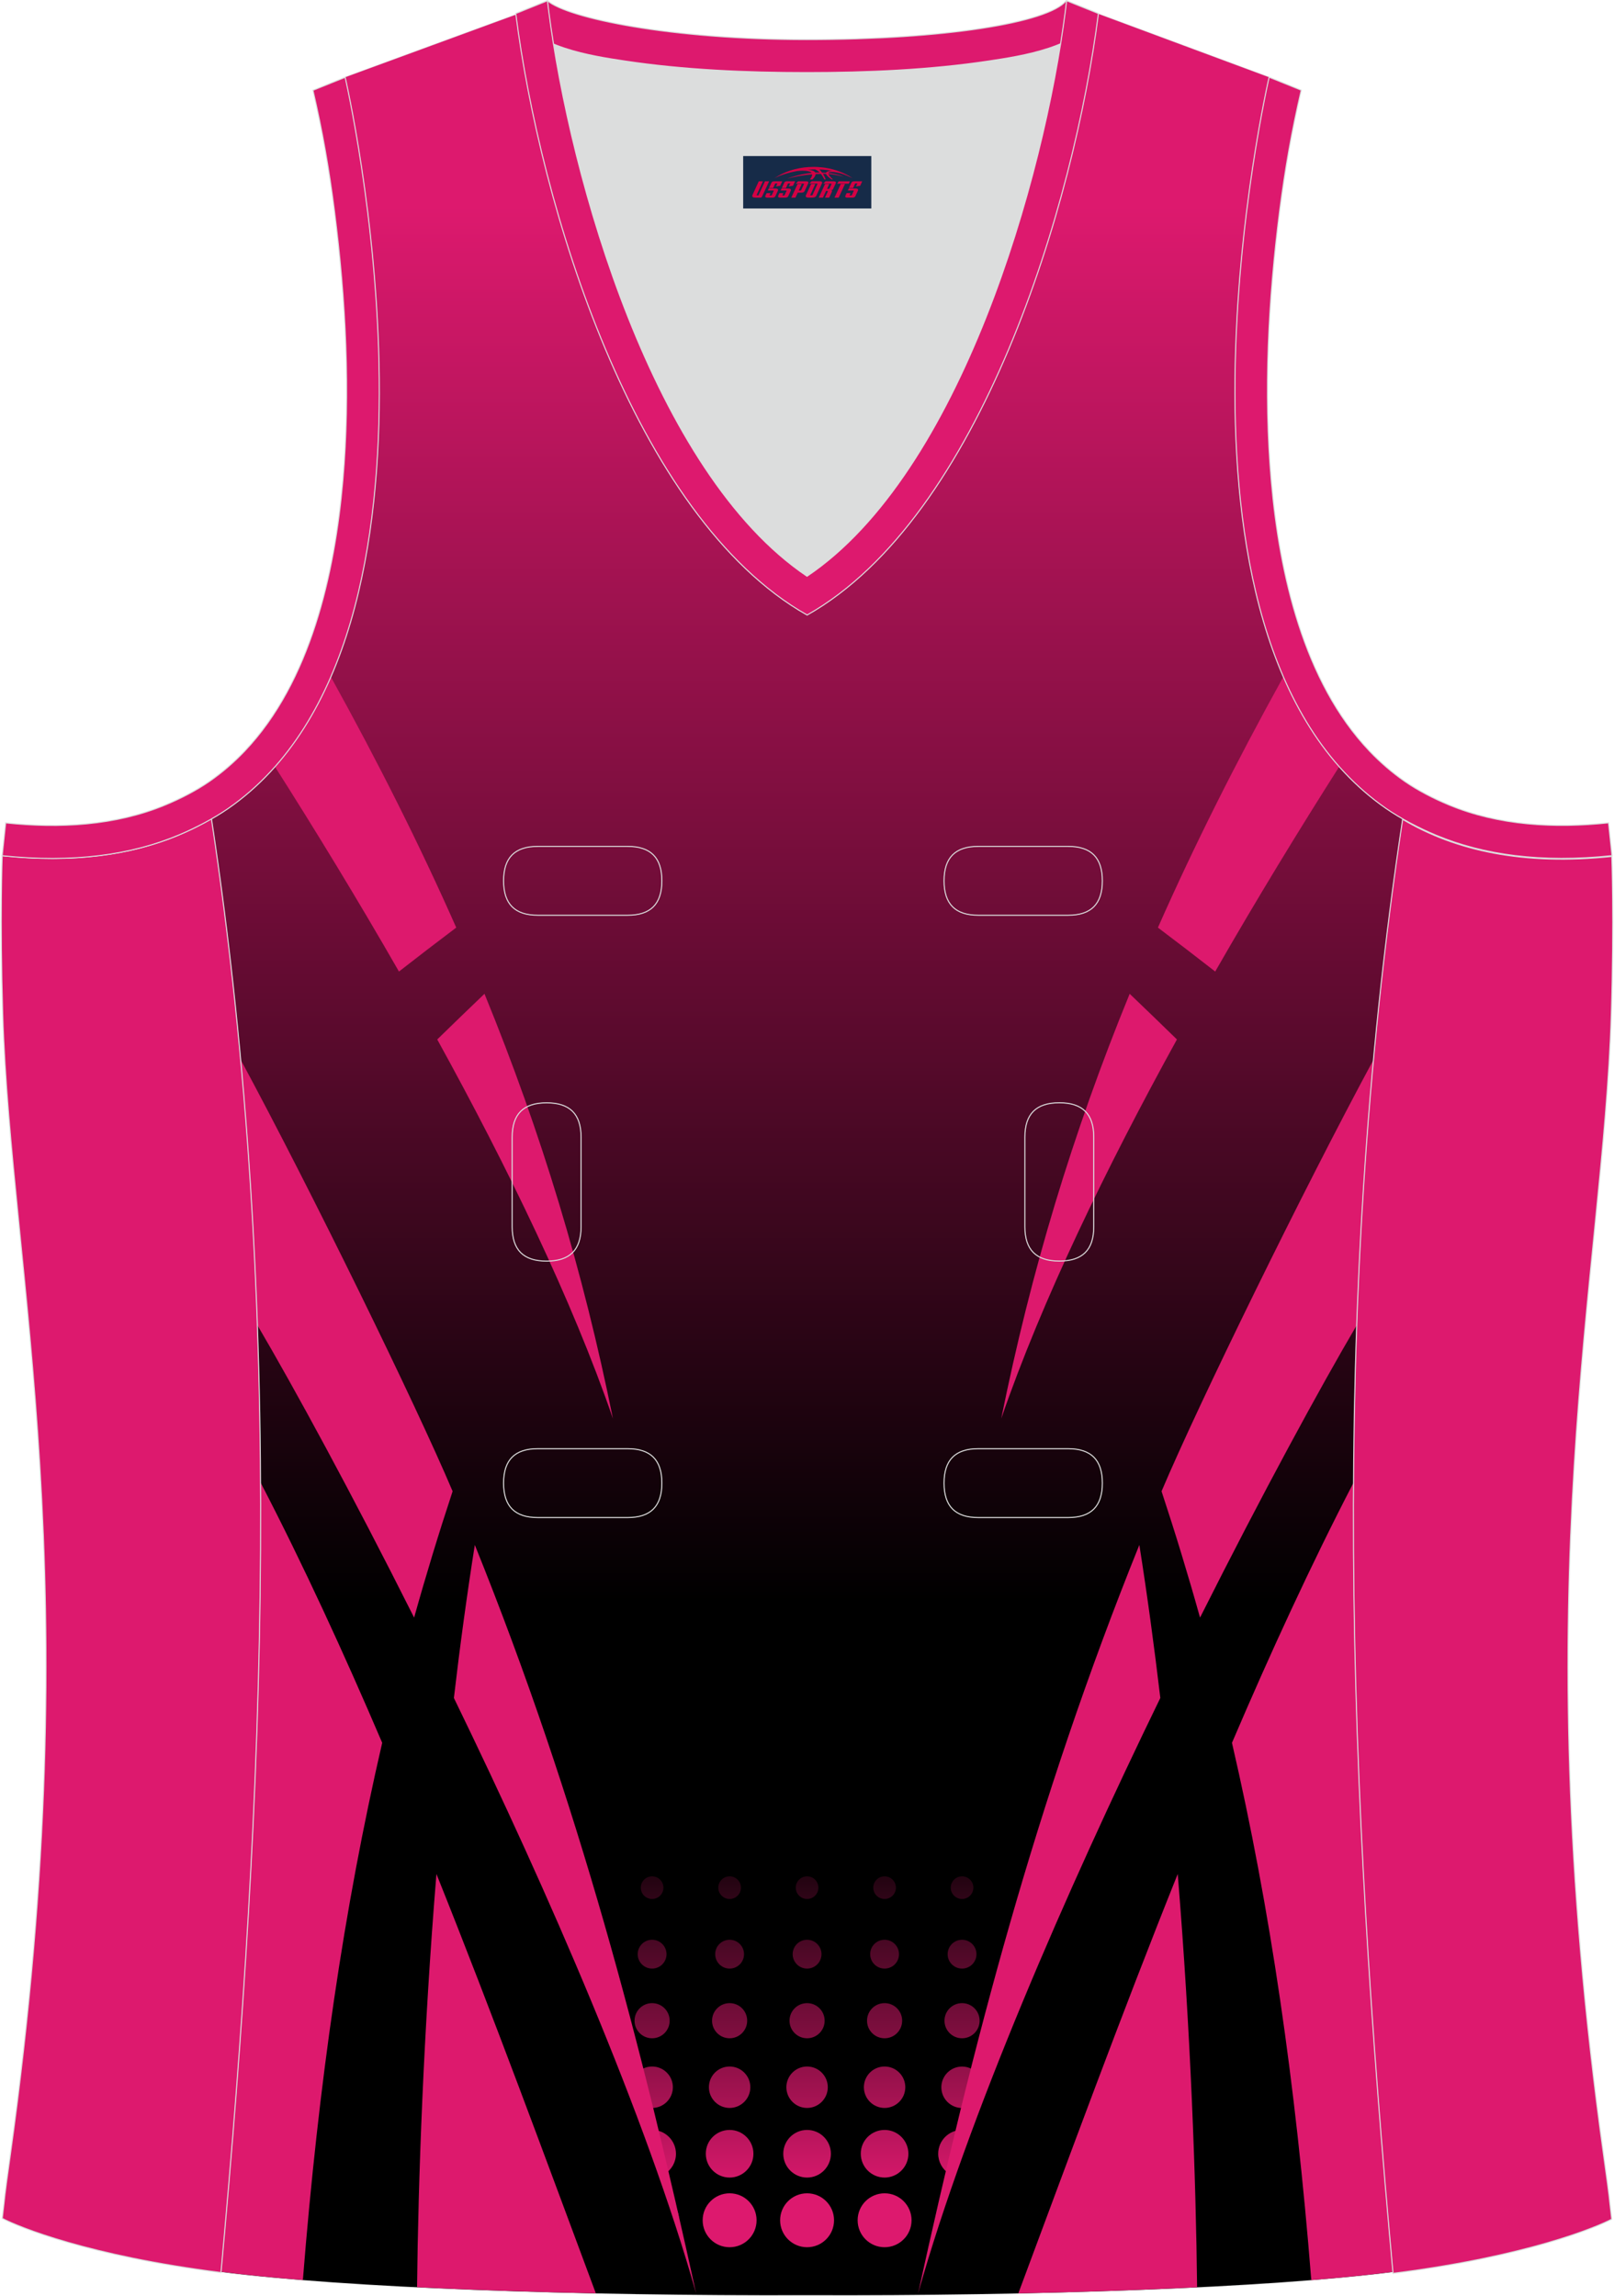
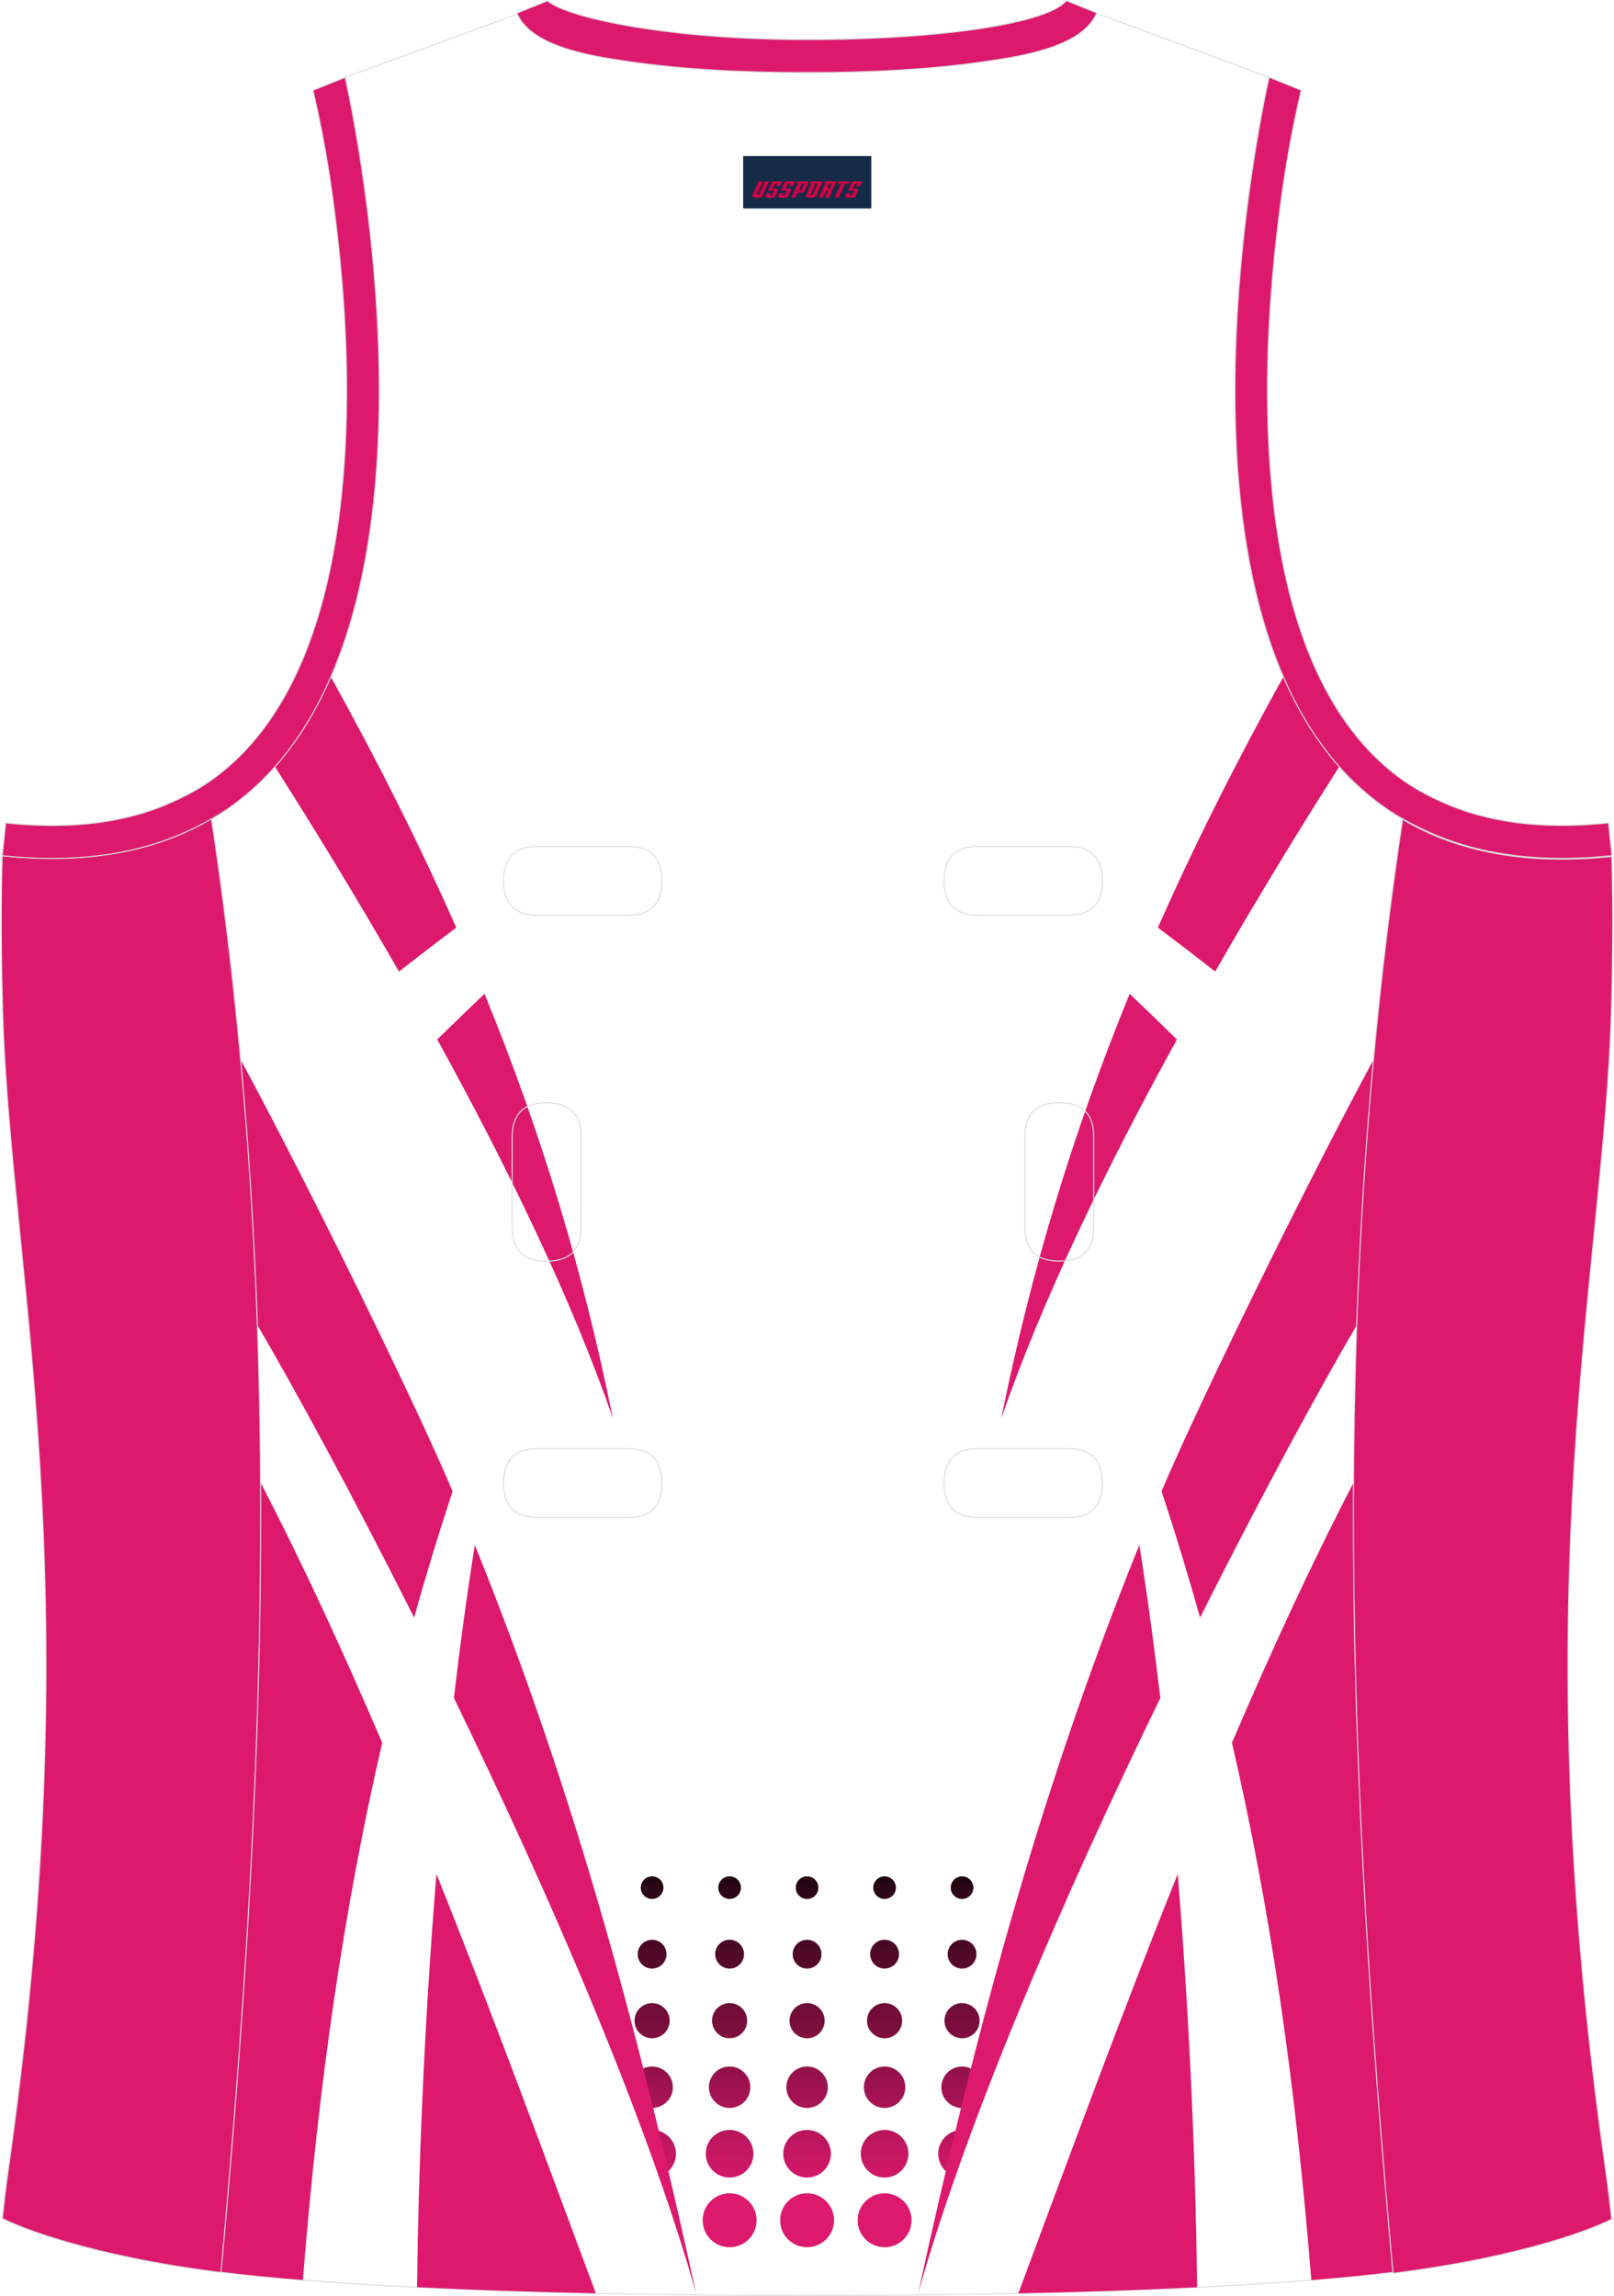
<svg xmlns="http://www.w3.org/2000/svg" version="1.1" id="图层_1" x="0px" y="0px" width="337.5px" height="480px" viewBox="0 0 302.07 429.99" enable-background="new 0 0 302.07 429.99" xml:space="preserve">
  <g>
    <path fill="none" stroke="#DCDDDD" stroke-width="0.2" stroke-miterlimit="22.926" d="M101.66,0.86L64.52,14.48   c0,0,25.42,109.47-25.03,138.96C53.4,245.33,49.5,335.76,41.3,425.52c23.36,2.98,66.56,4.52,109.76,4.36   c43.2,0.17,86.4-1.37,109.76-4.36c-8.2-89.78-12.1-180.2,1.8-272.08c-50.45-29.49-25.03-138.96-25.03-138.96L200.6,0.75   l-11.73,8.47l-40.24,2.38l-33.1-3.11L101.66,0.86z" />
    <linearGradient id="SVGID_1_" gradientUnits="userSpaceOnUse" x1="151.051" y1="129.691" x2="151.051" y2="390.911" gradientTransform="matrix(1 0 0 -1 0 429.613)">
      <stop offset="0" style="stop-color:#000000" />
      <stop offset="1" style="stop-color:#DD196E" />
    </linearGradient>
-     <path fill-rule="evenodd" clip-rule="evenodd" fill="url(#SVGID_1_)" d="M101.66,0.86L64.52,14.48c0,0,25.42,109.47-25.03,138.96   C53.4,245.33,49.5,335.76,41.3,425.52c23.36,2.98,66.56,4.52,109.76,4.36c43.2,0.17,86.4-1.37,109.76-4.36   c-8.2-89.78-12.1-180.2,1.8-272.08c-50.45-29.49-25.03-138.96-25.03-138.96L200.6,0.75l-11.73,8.47l-40.24,2.38l-33.1-3.11   L101.66,0.86z" />
    <path fill-rule="evenodd" clip-rule="evenodd" fill="#DD196D" d="M61.84,126.78c8.96,16.18,16.74,31.69,23.49,46.96   c-3.59,2.7-7.16,5.45-10.73,8.23c-7.85-13.69-15.83-26.74-23.23-38.37C55.7,138.72,59.13,133.03,61.84,126.78L61.84,126.78z    M90.62,186.14c10.73,26.22,18.5,52.03,24.06,79.56c-7.62-22.15-19.76-47.14-32.91-71.01C84.69,191.84,87.64,188.99,90.62,186.14z" />
    <linearGradient id="SVGID_2_" gradientUnits="userSpaceOnUse" x1="150.781" y1="89.095" x2="150.781" y2="18.627" gradientTransform="matrix(1 0 0 -1 0 429.613)">
      <stop offset="0" style="stop-color:#000000" />
      <stop offset="1" style="stop-color:#DD196E" />
    </linearGradient>
    <path fill-rule="evenodd" clip-rule="evenodd" fill="url(#SVGID_2_)" d="M106.72,351.59c0.52,1.27,1.06,2.59,1.59,3.92   c0.77-0.32,1.3-1.07,1.3-1.96c0-1.17-0.95-2.12-2.12-2.12C107.23,351.44,106.97,351.49,106.72,351.59L106.72,351.59z    M119.11,388.38c0.53,1.96,1.11,4.06,1.73,6.25c0.38,0.12,0.77,0.19,1.19,0.19c2.14,0,3.88-1.74,3.88-3.88s-1.74-3.88-3.88-3.88   C120.86,387.06,119.82,387.57,119.11,388.38L119.11,388.38z M122.06,398.94c0.77,2.69,1.58,5.45,2.39,8.21   c1.23-0.8,2.04-2.18,2.04-3.75C126.48,400.95,124.5,398.96,122.06,398.94L122.06,398.94z M126.16,412.98   c0.3,1.02,0.61,2.03,0.9,3.03v-0.14C127.07,414.79,126.73,413.79,126.16,412.98L126.16,412.98z M177.6,407.11l2.53-8.17h-0.06   c-2.46,0-4.46,2-4.46,4.46C175.62,404.95,176.41,406.31,177.6,407.11L177.6,407.11z M181.5,394.55l1.79-5.78   c-0.7-1.03-1.87-1.7-3.21-1.7c-2.14,0-3.88,1.74-3.88,3.88s1.74,3.88,3.88,3.88C180.58,394.82,181.06,394.72,181.5,394.55   L181.5,394.55z M193.62,355.44l1.23-3.98c-0.09-0.01-0.17-0.02-0.26-0.02c-1.17,0-2.12,0.95-2.12,2.12   C192.48,354.38,192.94,355.09,193.62,355.44L193.62,355.44z M180.08,351.44c1.17,0,2.12,0.95,2.12,2.12c0,1.17-0.95,2.12-2.12,2.12   s-2.12-0.95-2.12-2.12S178.91,351.44,180.08,351.44L180.08,351.44z M165.57,351.44c1.17,0,2.12,0.95,2.12,2.12   c0,1.17-0.95,2.12-2.12,2.12s-2.12-0.95-2.12-2.12S164.4,351.44,165.57,351.44L165.57,351.44z M151.05,351.44   c1.17,0,2.12,0.95,2.12,2.12c0,1.17-0.95,2.12-2.12,2.12s-2.12-0.95-2.12-2.12S149.88,351.44,151.05,351.44L151.05,351.44z    M136.54,351.44c1.17,0,2.12,0.95,2.12,2.12c0,1.17-0.95,2.12-2.12,2.12s-2.12-0.95-2.12-2.12S135.37,351.44,136.54,351.44   L136.54,351.44z M122.02,351.44c1.17,0,2.12,0.95,2.12,2.12c0,1.17-0.95,2.12-2.12,2.12c-1.17,0-2.12-0.95-2.12-2.12   S120.85,351.44,122.02,351.44L122.02,351.44z M180.08,363.32c1.49,0,2.7,1.21,2.7,2.7c0,1.49-1.21,2.7-2.7,2.7   c-1.49,0-2.7-1.21-2.7-2.7C177.38,364.53,178.59,363.32,180.08,363.32L180.08,363.32z M165.57,363.32c1.49,0,2.7,1.21,2.7,2.7   c0,1.49-1.21,2.7-2.7,2.7c-1.49,0-2.7-1.21-2.7-2.7C162.86,364.53,164.07,363.32,165.57,363.32L165.57,363.32z M151.05,363.32   c1.49,0,2.7,1.21,2.7,2.7c0,1.49-1.21,2.7-2.7,2.7c-1.49,0-2.7-1.21-2.7-2.7C148.35,364.53,149.56,363.32,151.05,363.32   L151.05,363.32z M136.54,363.32c1.49,0,2.7,1.21,2.7,2.7c0,1.49-1.21,2.7-2.7,2.7c-1.49,0-2.7-1.21-2.7-2.7   C133.83,364.53,135.04,363.32,136.54,363.32L136.54,363.32z M122.02,363.32c1.49,0,2.7,1.21,2.7,2.7c0,1.49-1.21,2.7-2.7,2.7   s-2.7-1.21-2.7-2.7C119.32,364.53,120.53,363.32,122.02,363.32L122.02,363.32z M180.08,375.19c1.82,0,3.29,1.47,3.29,3.29   s-1.47,3.29-3.29,3.29c-1.82,0-3.29-1.47-3.29-3.29S178.26,375.19,180.08,375.19L180.08,375.19z M165.57,375.19   c1.82,0,3.29,1.47,3.29,3.29s-1.47,3.29-3.29,3.29c-1.82,0-3.29-1.47-3.29-3.29S163.75,375.19,165.57,375.19L165.57,375.19z    M151.05,375.19c1.82,0,3.29,1.47,3.29,3.29s-1.47,3.29-3.29,3.29c-1.82,0-3.29-1.47-3.29-3.29S149.23,375.19,151.05,375.19   L151.05,375.19z M136.54,375.19c1.82,0,3.29,1.47,3.29,3.29s-1.47,3.29-3.29,3.29c-1.82,0-3.29-1.47-3.29-3.29   S134.72,375.19,136.54,375.19L136.54,375.19z M122.02,375.19c1.82,0,3.29,1.47,3.29,3.29s-1.47,3.29-3.29,3.29   s-3.29-1.47-3.29-3.29S120.2,375.19,122.02,375.19L122.02,375.19z M165.57,387.06c2.14,0,3.88,1.74,3.88,3.88s-1.74,3.88-3.88,3.88   s-3.88-1.74-3.88-3.88S163.42,387.06,165.57,387.06L165.57,387.06z M151.05,387.06c2.14,0,3.88,1.74,3.88,3.88   s-1.74,3.88-3.88,3.88s-3.88-1.74-3.88-3.88C147.17,388.8,148.91,387.06,151.05,387.06L151.05,387.06z M136.54,387.06   c2.14,0,3.88,1.74,3.88,3.88s-1.74,3.88-3.88,3.88s-3.88-1.74-3.88-3.88S134.39,387.06,136.54,387.06L136.54,387.06z    M165.57,398.94c2.46,0,4.46,2,4.46,4.46s-2,4.46-4.46,4.46s-4.46-2-4.46-4.46C161.1,400.93,163.1,398.94,165.57,398.94   L165.57,398.94z M151.05,398.94c2.46,0,4.46,2,4.46,4.46s-2,4.46-4.46,4.46s-4.46-2-4.46-4.46   C146.59,400.93,148.59,398.94,151.05,398.94L151.05,398.94z M136.54,398.94c2.46,0,4.46,2,4.46,4.46s-2,4.46-4.46,4.46   s-4.46-2-4.46-4.46C132.07,400.93,134.07,398.94,136.54,398.94L136.54,398.94z M165.57,410.81c2.79,0,5.05,2.26,5.05,5.05   c0,2.79-2.26,5.05-5.05,5.05c-2.79,0-5.05-2.26-5.05-5.05C160.52,413.07,162.78,410.81,165.57,410.81L165.57,410.81z    M151.05,410.81c2.79,0,5.05,2.26,5.05,5.05c0,2.79-2.26,5.05-5.05,5.05c-2.79,0-5.05-2.26-5.05-5.05   C146,413.07,148.26,410.81,151.05,410.81L151.05,410.81z M136.54,410.81c2.79,0,5.05,2.26,5.05,5.05c0,2.79-2.26,5.05-5.05,5.05   c-2.79,0-5.05-2.26-5.05-5.05C131.49,413.07,133.75,410.81,136.54,410.81z" />
    <path fill-rule="evenodd" clip-rule="evenodd" fill="#DD196D" d="M44.95,198.48c13.29,24.63,32.78,64.48,39.7,80.84   c-2.59,7.84-4.99,15.71-7.21,23.66c-11.69-23.29-22.47-43.05-29.36-54.78C47.5,231.66,46.48,215.09,44.95,198.48L44.95,198.48z    M48.68,277.68c0.29,49.56-2.91,98.79-7.39,147.83c4.43,0.57,9.58,1.08,15.31,1.54c2.94-36.88,7.68-69.61,14.86-100.62   C64.27,309.61,56.71,293.17,48.68,277.68L48.68,277.68z M77.99,428.4c10.35,0.51,21.67,0.89,33.49,1.14   c-9.29-24.92-19.15-51.85-29.86-78.54C79.19,380.65,78.21,408.31,77.99,428.4L77.99,428.4z M88.81,289.37   c19.49,48.28,31.35,94.07,41.45,140.16c-9.37-33.13-27.7-75.15-45.37-111.5C86.01,308.41,87.32,298.8,88.81,289.37z" />
    <path fill-rule="evenodd" clip-rule="evenodd" fill="#DD196D" d="M257.16,198.47c-13.29,24.63-32.79,64.49-39.71,80.85   c2.59,7.84,4.99,15.71,7.21,23.66c11.7-23.3,22.48-43.07,29.37-54.8C254.61,231.65,255.63,215.08,257.16,198.47L257.16,198.47z    M190.62,429.55c11.82-0.25,23.14-0.63,33.49-1.14c-0.22-20.09-1.2-47.75-3.63-77.41C209.77,377.69,199.92,404.62,190.62,429.55   L190.62,429.55z M245.5,427.06c-2.94-36.88-7.68-69.61-14.86-100.63c7.19-16.82,14.76-33.27,22.79-48.76   c-0.29,49.56,2.91,98.8,7.39,147.85C256.38,426.08,251.23,426.6,245.5,427.06L245.5,427.06z M213.29,289.37   c1.49,9.43,2.79,19.04,3.93,28.66c-17.68,36.35-36,78.37-45.37,111.5C181.95,383.45,193.8,337.65,213.29,289.37z" />
    <path fill-rule="evenodd" clip-rule="evenodd" fill="#DD196D" d="M240.26,126.78c-8.96,16.18-16.74,31.69-23.49,46.96   c3.59,2.7,7.16,5.45,10.73,8.23c7.85-13.69,15.83-26.74,23.23-38.37C246.4,138.72,242.97,133.03,240.26,126.78L240.26,126.78z    M211.48,186.14c-10.73,26.22-18.5,52.03-24.06,79.56c7.62-22.15,19.76-47.14,32.91-71.01   C217.41,191.84,214.46,188.99,211.48,186.14z" />
-     <path fill-rule="evenodd" clip-rule="evenodd" fill="#DCDDDD" d="M151.05,107.93c26.91-18.1,42.33-67.44,47.51-99.73   c-4.43,1.88-9.9,2.69-13.41,3.22c-11.13,1.68-22.9,2.18-34.15,2.18c-11.25,0-23.02-0.5-34.15-2.18c-3.48-0.52-8.88-1.32-13.27-3.16   C108.74,40.55,124.16,89.84,151.05,107.93z" />
    <path fill-rule="evenodd" clip-rule="evenodd" fill="#DD196E" stroke="#DCDDDD" stroke-width="0.2" stroke-miterlimit="22.926" d="   M262.61,153.46c9.87,5.89,22.67,8.69,39.18,6.95c0,0,0.46,11.68-0.09,29.56c-1.51,49.06-16.56,105.39-1.41,213.94   c1.31,9.36,0.84,6.4,1.49,11.75c-3,1.58-16.15,7.01-40.97,10.14C252.6,335.94,248.68,245.43,262.61,153.46z" />
    <path fill-rule="evenodd" clip-rule="evenodd" fill="#DD196E" stroke="#DCDDDD" stroke-width="0.2" stroke-miterlimit="22.926" d="   M205.31,2.41l-0.12,0.28c-2.78,6.16-14.15,7.84-20.05,8.73c-11.13,1.68-22.9,2.18-34.15,2.18c-11.25,0-23.02-0.5-34.15-2.18   c-5.9-0.89-17.27-2.57-20.05-8.73l-0.1-0.23c1.13-0.45,1.64-0.66,5.74-2.31c3.85,3.24,22.88,7.26,48.57,7.26s45.24-3.15,48.57-7.26   l0.15,0.01C203.83,1.81,202.32,1.2,205.31,2.41z" />
    <path fill-rule="evenodd" clip-rule="evenodd" fill="#DD196E" stroke="#DCDDDD" stroke-width="0.2" stroke-miterlimit="22.926" d="   M39.47,153.31C29.6,159.2,16.8,162,0.28,160.26c0,0-0.45,11.68,0.09,29.56c1.51,49.06,16.56,105.39,1.41,213.94   c-1.31,9.36-0.84,6.4-1.49,11.75c3,1.58,16.15,7.01,40.97,10.14C49.49,335.8,53.4,245.29,39.47,153.31z" />
-     <path fill-rule="evenodd" clip-rule="evenodd" fill="#DD196E" stroke="#DCDDDD" stroke-width="0.2" stroke-miterlimit="22.926" d="   M96.48,2.53l5.93-2.39l0.2,1.61c4.03,31.77,19.67,86.82,48.43,106.18c28.77-19.35,44.41-74.41,48.43-106.18l0.2-1.61l5.95,2.39   c-4.53,35.74-22.04,94.27-54.56,112.67C118.52,96.79,101.01,38.27,96.48,2.53z" />
    <path fill="none" stroke="#DCDDDD" stroke-width="0.2" stroke-miterlimit="22.926" d="M183.13,158.53c-4.32,0-6.42,2.11-6.42,6.45   s2.1,6.45,6.42,6.45h16.81c4.32,0,6.42-2.11,6.42-6.45s-2.1-6.45-6.42-6.45H183.13L183.13,158.53L183.13,158.53z M204.75,212.97   c0-4.32-2.11-6.42-6.45-6.42s-6.45,2.1-6.45,6.42v16.81c0,4.32,2.11,6.42,6.45,6.42s6.45-2.1,6.45-6.42V212.97L204.75,212.97   L204.75,212.97z M95.81,229.79c0,4.32,2.11,6.42,6.45,6.42s6.45-2.1,6.45-6.42v-16.81c0-4.32-2.11-6.42-6.45-6.42   s-6.45,2.1-6.45,6.42V229.79L95.81,229.79L95.81,229.79z M100.62,271.34c-4.32,0-6.42,2.11-6.42,6.45c0,4.34,2.1,6.45,6.42,6.45   h16.81c4.32,0,6.42-2.11,6.42-6.45c0-4.34-2.1-6.45-6.42-6.45H100.62L100.62,271.34L100.62,271.34z M183.13,271.34   c-4.32,0-6.42,2.11-6.42,6.45c0,4.34,2.1,6.45,6.42,6.45h16.81c4.32,0,6.42-2.11,6.42-6.45c0-4.34-2.1-6.45-6.42-6.45H183.13   L183.13,271.34L183.13,271.34z M100.62,158.53c-4.32,0-6.42,2.11-6.42,6.45s2.1,6.45,6.42,6.45h16.81c4.32,0,6.42-2.11,6.42-6.45   s-2.1-6.45-6.42-6.45H100.62z" />
    <path fill-rule="evenodd" clip-rule="evenodd" fill="#DD196E" stroke="#DCDDDD" stroke-width="0.2" stroke-miterlimit="22.926" d="   M62.51,39.46c2.13,16.62,3.04,33.96,1.57,50.67c-1.52,17.32-6.03,37.55-18.38,50.55c-2,2.1-4.2,4.01-6.59,5.67   c-2.48,1.72-5.41,3.22-8.19,4.38c-9.42,3.94-19.94,4.46-29.99,3.4l-0.65,6.15c13.26,1.4,24.14-0.14,33.01-3.85   c3.09-1.29,6.59-3.1,9.34-5.01C88.85,119.29,64.52,14.48,64.52,14.48l-6.03,2.43C60.27,24.54,61.52,31.71,62.51,39.46z" />
    <path fill-rule="evenodd" clip-rule="evenodd" fill="#DD196E" stroke="#DCDDDD" stroke-width="0.2" stroke-miterlimit="22.926" d="   M239.58,39.46c-2.13,16.62-3.04,33.96-1.57,50.67c1.52,17.32,6.03,37.55,18.39,50.54c2,2.1,4.2,4.01,6.59,5.67   c2.48,1.72,5.41,3.22,8.2,4.38c9.42,3.94,19.94,4.46,29.99,3.4l0.65,6.15c-13.26,1.4-24.14-0.14-33.01-3.85   c-3.09-1.29-6.59-3.1-9.34-5.01C213.26,119.28,237.6,14.46,237.6,14.46l6.02,2.43C241.83,24.54,240.58,31.71,239.58,39.46z" />
  </g>
  <g id="tag_logo">
    <rect y="29.23" fill="#162B48" width="24" height="9.818" x="139.08" />
    <g>
-       <path fill="#D30044" d="M155.04,32.42l0.005-0.011c0.131-0.311,1.085-0.262,2.351,0.071c0.715,0.24,1.44,0.54,2.193,0.9    c-0.218-0.147-0.447-0.289-0.682-0.42l0.011,0.005l-0.011-0.005c-1.478-0.845-3.218-1.418-5.1-1.62    c-1.282-0.115-1.658-0.082-2.411-0.055c-2.449,0.142-4.68,0.905-6.458,2.095c1.26-0.638,2.722-1.075,4.195-1.336    c1.467-0.18,2.476-0.033,2.771,0.344c-1.691,0.175-3.469,0.633-4.555,1.075c1.156-0.338,2.967-0.665,4.647-0.813    c0.016,0.251-0.115,0.567-0.415,0.96h0.475c0.376-0.382,0.584-0.725,0.595-1.004c0.333-0.022,0.66-0.033,0.971-0.033    C153.87,32.86,154.08,33.21,154.28,33.6h0.262c-0.125-0.344-0.295-0.687-0.518-1.036c0.207,0,0.393,0.005,0.567,0.011    c0.104,0.267,0.496,0.66,1.058,1.025h0.245c-0.442-0.365-0.753-0.753-0.835-1.004c1.047,0.065,1.696,0.224,2.885,0.513    C156.86,32.68,156.12,32.51,155.04,32.42z M152.6,32.33c-0.164-0.295-0.655-0.485-1.402-0.551    c0.464-0.033,0.922-0.055,1.364-0.055c0.311,0.147,0.589,0.344,0.84,0.589C153.14,32.31,152.87,32.32,152.6,32.33z M154.58,32.38c-0.224-0.016-0.458-0.027-0.715-0.044c-0.147-0.202-0.311-0.398-0.502-0.6c0.082,0,0.164,0.005,0.24,0.011    c0.72,0.033,1.429,0.125,2.138,0.273C155.07,31.98,154.69,32.14,154.58,32.38z" />
      <path fill="#D30044" d="M142,33.96L140.83,36.51C140.65,36.88,140.92,37.02,141.4,37.02l0.873,0.005    c0.115,0,0.251-0.049,0.327-0.175l1.342-2.891H143.16L141.94,36.59H141.77c-0.147,0-0.185-0.033-0.147-0.125l1.156-2.504H142L142,33.96z M143.86,35.31h1.271c0.36,0,0.584,0.125,0.442,0.425L145.1,36.77C145,36.99,144.73,37.02,144.5,37.02H143.58c-0.267,0-0.442-0.136-0.349-0.333l0.235-0.513h0.742L144.03,36.55C144.01,36.6,144.05,36.61,144.11,36.61h0.18    c0.082,0,0.125-0.016,0.147-0.071l0.376-0.813c0.011-0.022,0.011-0.044-0.055-0.044H143.69L143.86,35.31L143.86,35.31z M144.68,35.24h-0.78l0.475-1.025c0.098-0.218,0.338-0.256,0.578-0.256H146.4L146.01,34.8L145.23,34.92l0.262-0.562H145.2c-0.082,0-0.12,0.016-0.147,0.071L144.68,35.24L144.68,35.24z M146.27,35.31L146.1,35.68h1.069c0.06,0,0.06,0.016,0.049,0.044    L146.84,36.54C146.82,36.59,146.78,36.61,146.7,36.61H146.52c-0.055,0-0.104-0.011-0.082-0.06l0.175-0.376H145.87L145.64,36.69C145.54,36.88,145.72,37.02,145.99,37.02h0.916c0.24,0,0.502-0.033,0.605-0.251l0.475-1.031c0.142-0.3-0.082-0.425-0.442-0.425H146.27L146.27,35.31z M147.08,35.24l0.371-0.818c0.022-0.055,0.06-0.071,0.147-0.071h0.295L147.63,34.91l0.791-0.115l0.387-0.845H147.36c-0.24,0-0.48,0.038-0.578,0.256L146.31,35.24L147.08,35.24L147.08,35.24z M149.48,35.7h0.278c0.087,0,0.153-0.022,0.202-0.115    l0.496-1.075c0.033-0.076-0.011-0.12-0.125-0.12H148.93l0.431-0.431h1.522c0.355,0,0.485,0.153,0.393,0.355l-0.676,1.445    c-0.06,0.125-0.175,0.333-0.644,0.327l-0.649-0.005L148.87,37.02H148.09l1.178-2.558h0.785L149.48,35.7L149.48,35.7z     M152.07,36.51c-0.022,0.049-0.06,0.076-0.142,0.076h-0.191c-0.082,0-0.109-0.027-0.082-0.076l0.944-2.051h-0.785l-0.987,2.138    c-0.125,0.273,0.115,0.415,0.453,0.415h0.72c0.327,0,0.649-0.071,0.769-0.322l1.085-2.384c0.093-0.202-0.06-0.355-0.415-0.355    h-1.533l-0.431,0.431h1.38c0.115,0,0.164,0.033,0.131,0.104L152.07,36.51L152.07,36.51z M154.79,35.38h0.278    c0.087,0,0.158-0.022,0.202-0.115l0.344-0.753c0.033-0.076-0.011-0.12-0.125-0.12h-1.402l0.425-0.431h1.527    c0.355,0,0.485,0.153,0.393,0.355l-0.529,1.124c-0.044,0.093-0.147,0.18-0.393,0.18c0.224,0.011,0.256,0.158,0.175,0.327    l-0.496,1.075h-0.785l0.54-1.167c0.022-0.055-0.005-0.087-0.104-0.087h-0.235L154.02,37.02h-0.785l1.178-2.558h0.785L154.79,35.38L154.79,35.38z M157.36,34.47L156.18,37.02h0.785l1.184-2.558H157.36L157.36,34.47z M158.87,34.4l0.202-0.431h-2.1l-0.295,0.431    H158.87L158.87,34.4z M158.85,35.31h1.271c0.36,0,0.584,0.125,0.442,0.425l-0.475,1.031c-0.104,0.218-0.371,0.251-0.605,0.251    h-0.916c-0.267,0-0.442-0.136-0.349-0.333l0.235-0.513h0.742L159.02,36.55c-0.022,0.049,0.022,0.06,0.082,0.06h0.18    c0.082,0,0.125-0.016,0.147-0.071l0.376-0.813c0.011-0.022,0.011-0.044-0.049-0.044h-1.069L158.85,35.31L158.85,35.31z     M159.66,35.24H158.88l0.475-1.025c0.098-0.218,0.338-0.256,0.578-0.256h1.451l-0.387,0.845l-0.791,0.115l0.262-0.562h-0.295    c-0.082,0-0.12,0.016-0.147,0.071L159.66,35.24z" />
    </g>
  </g>
</svg>